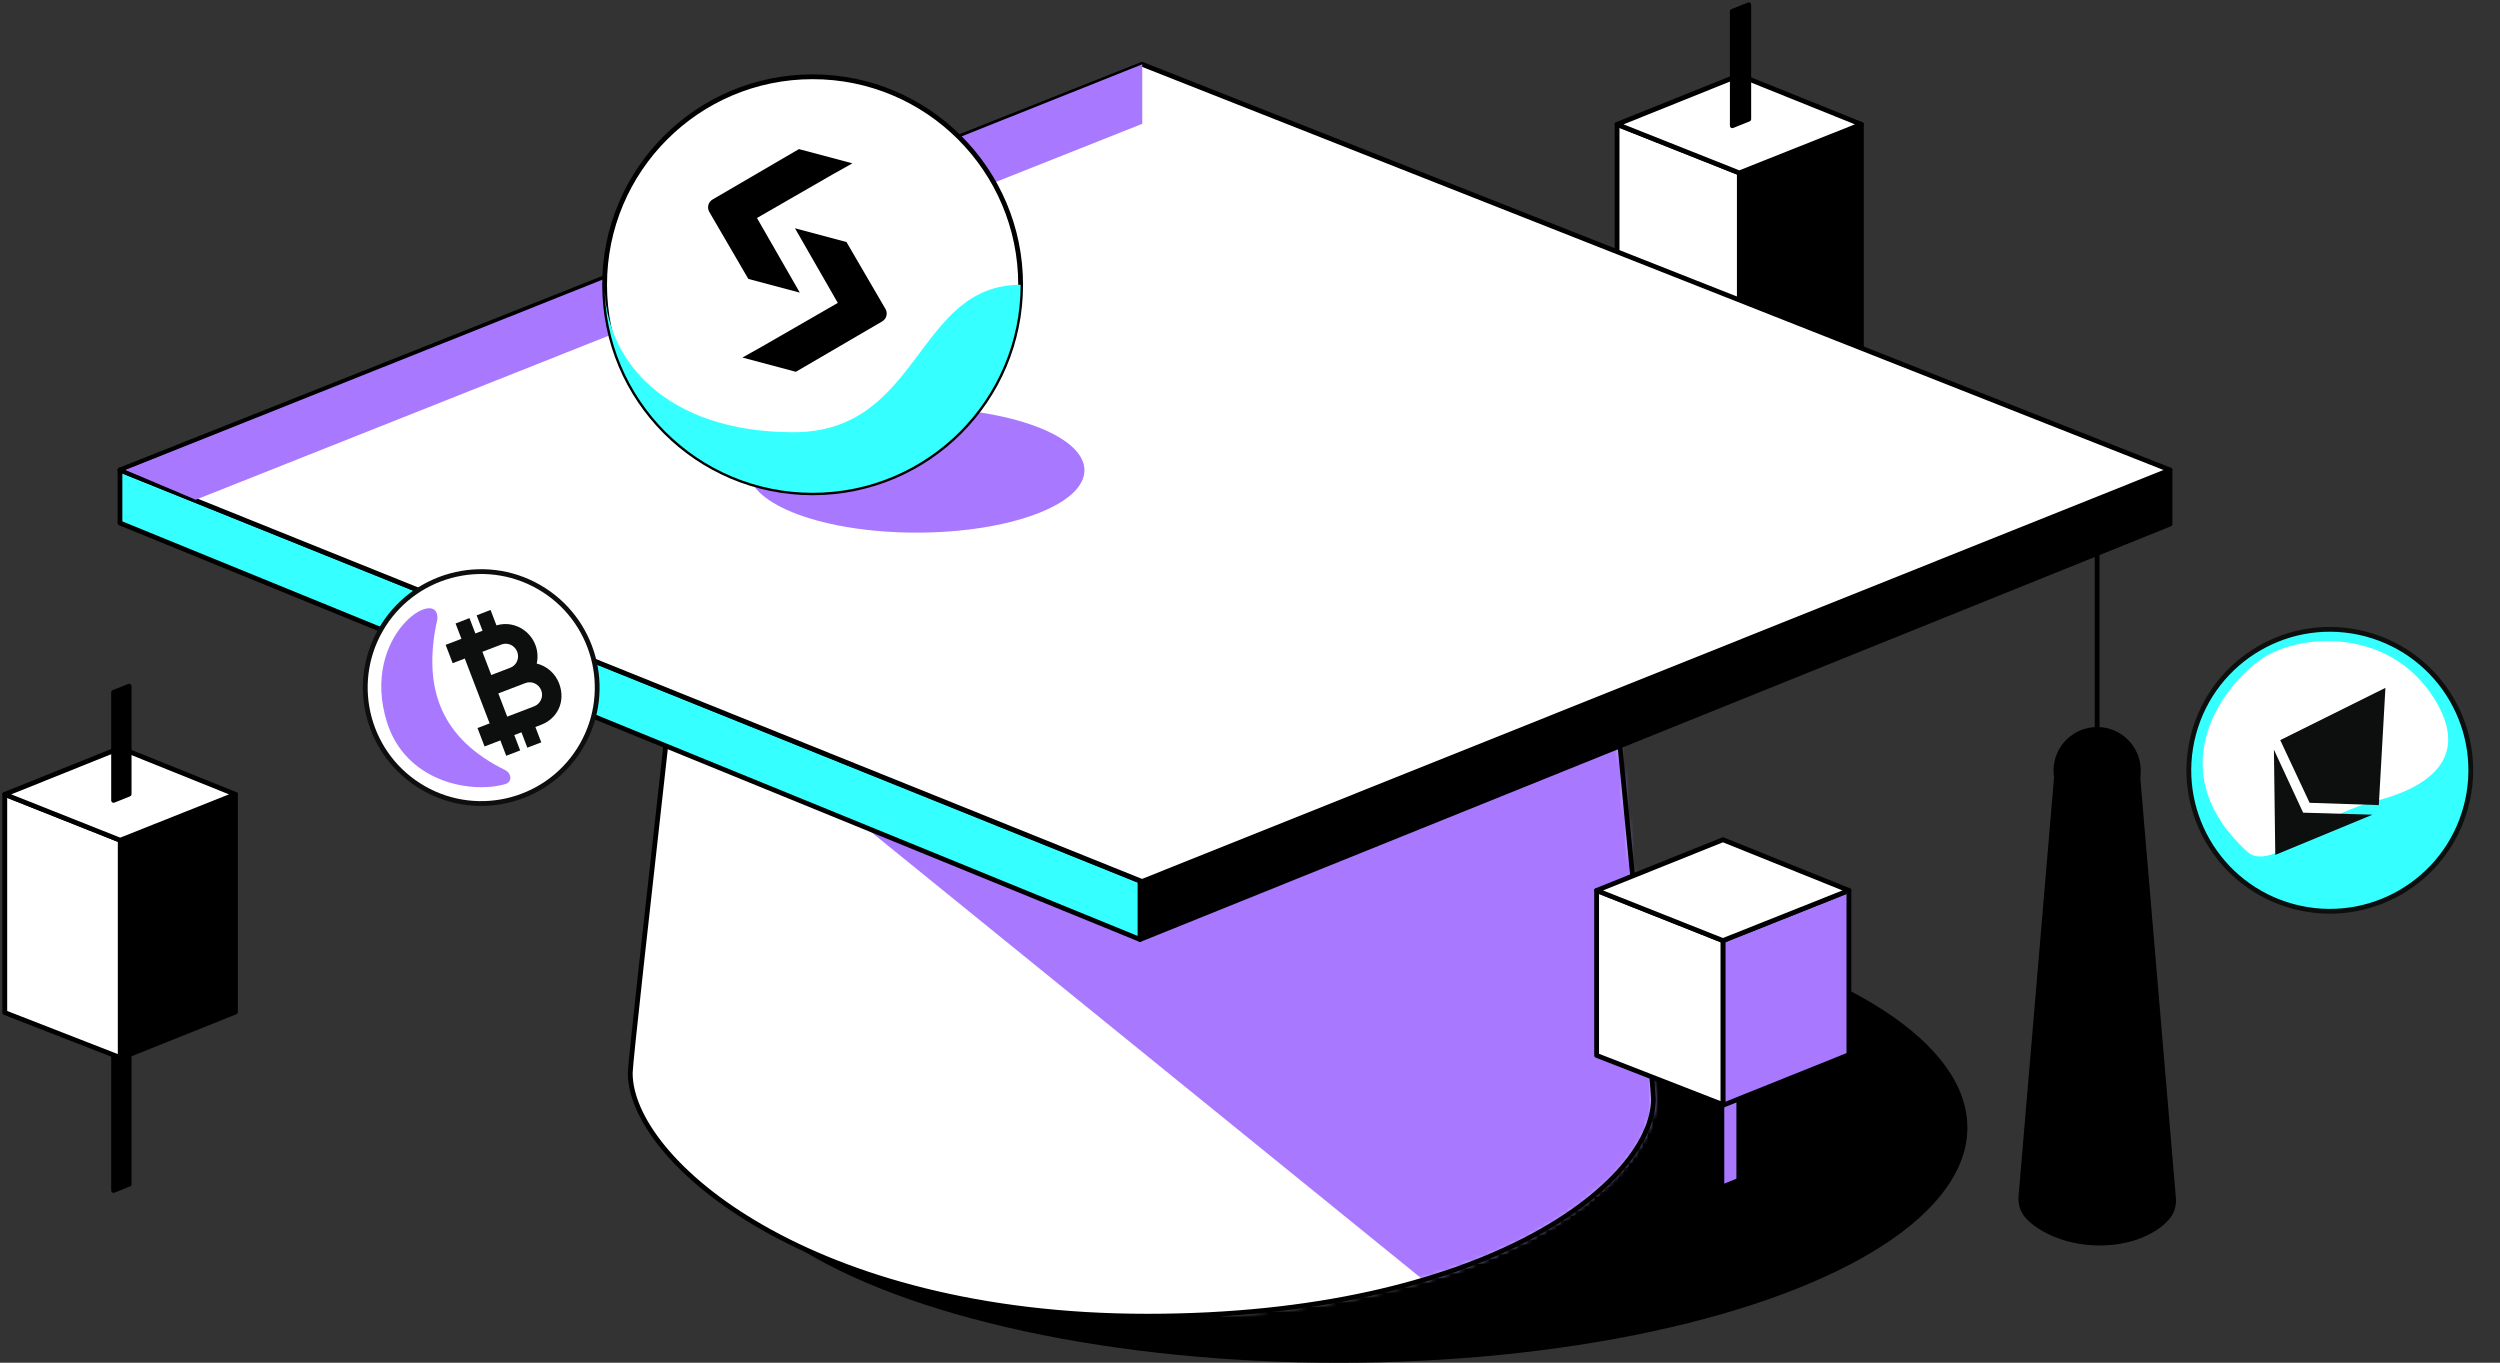
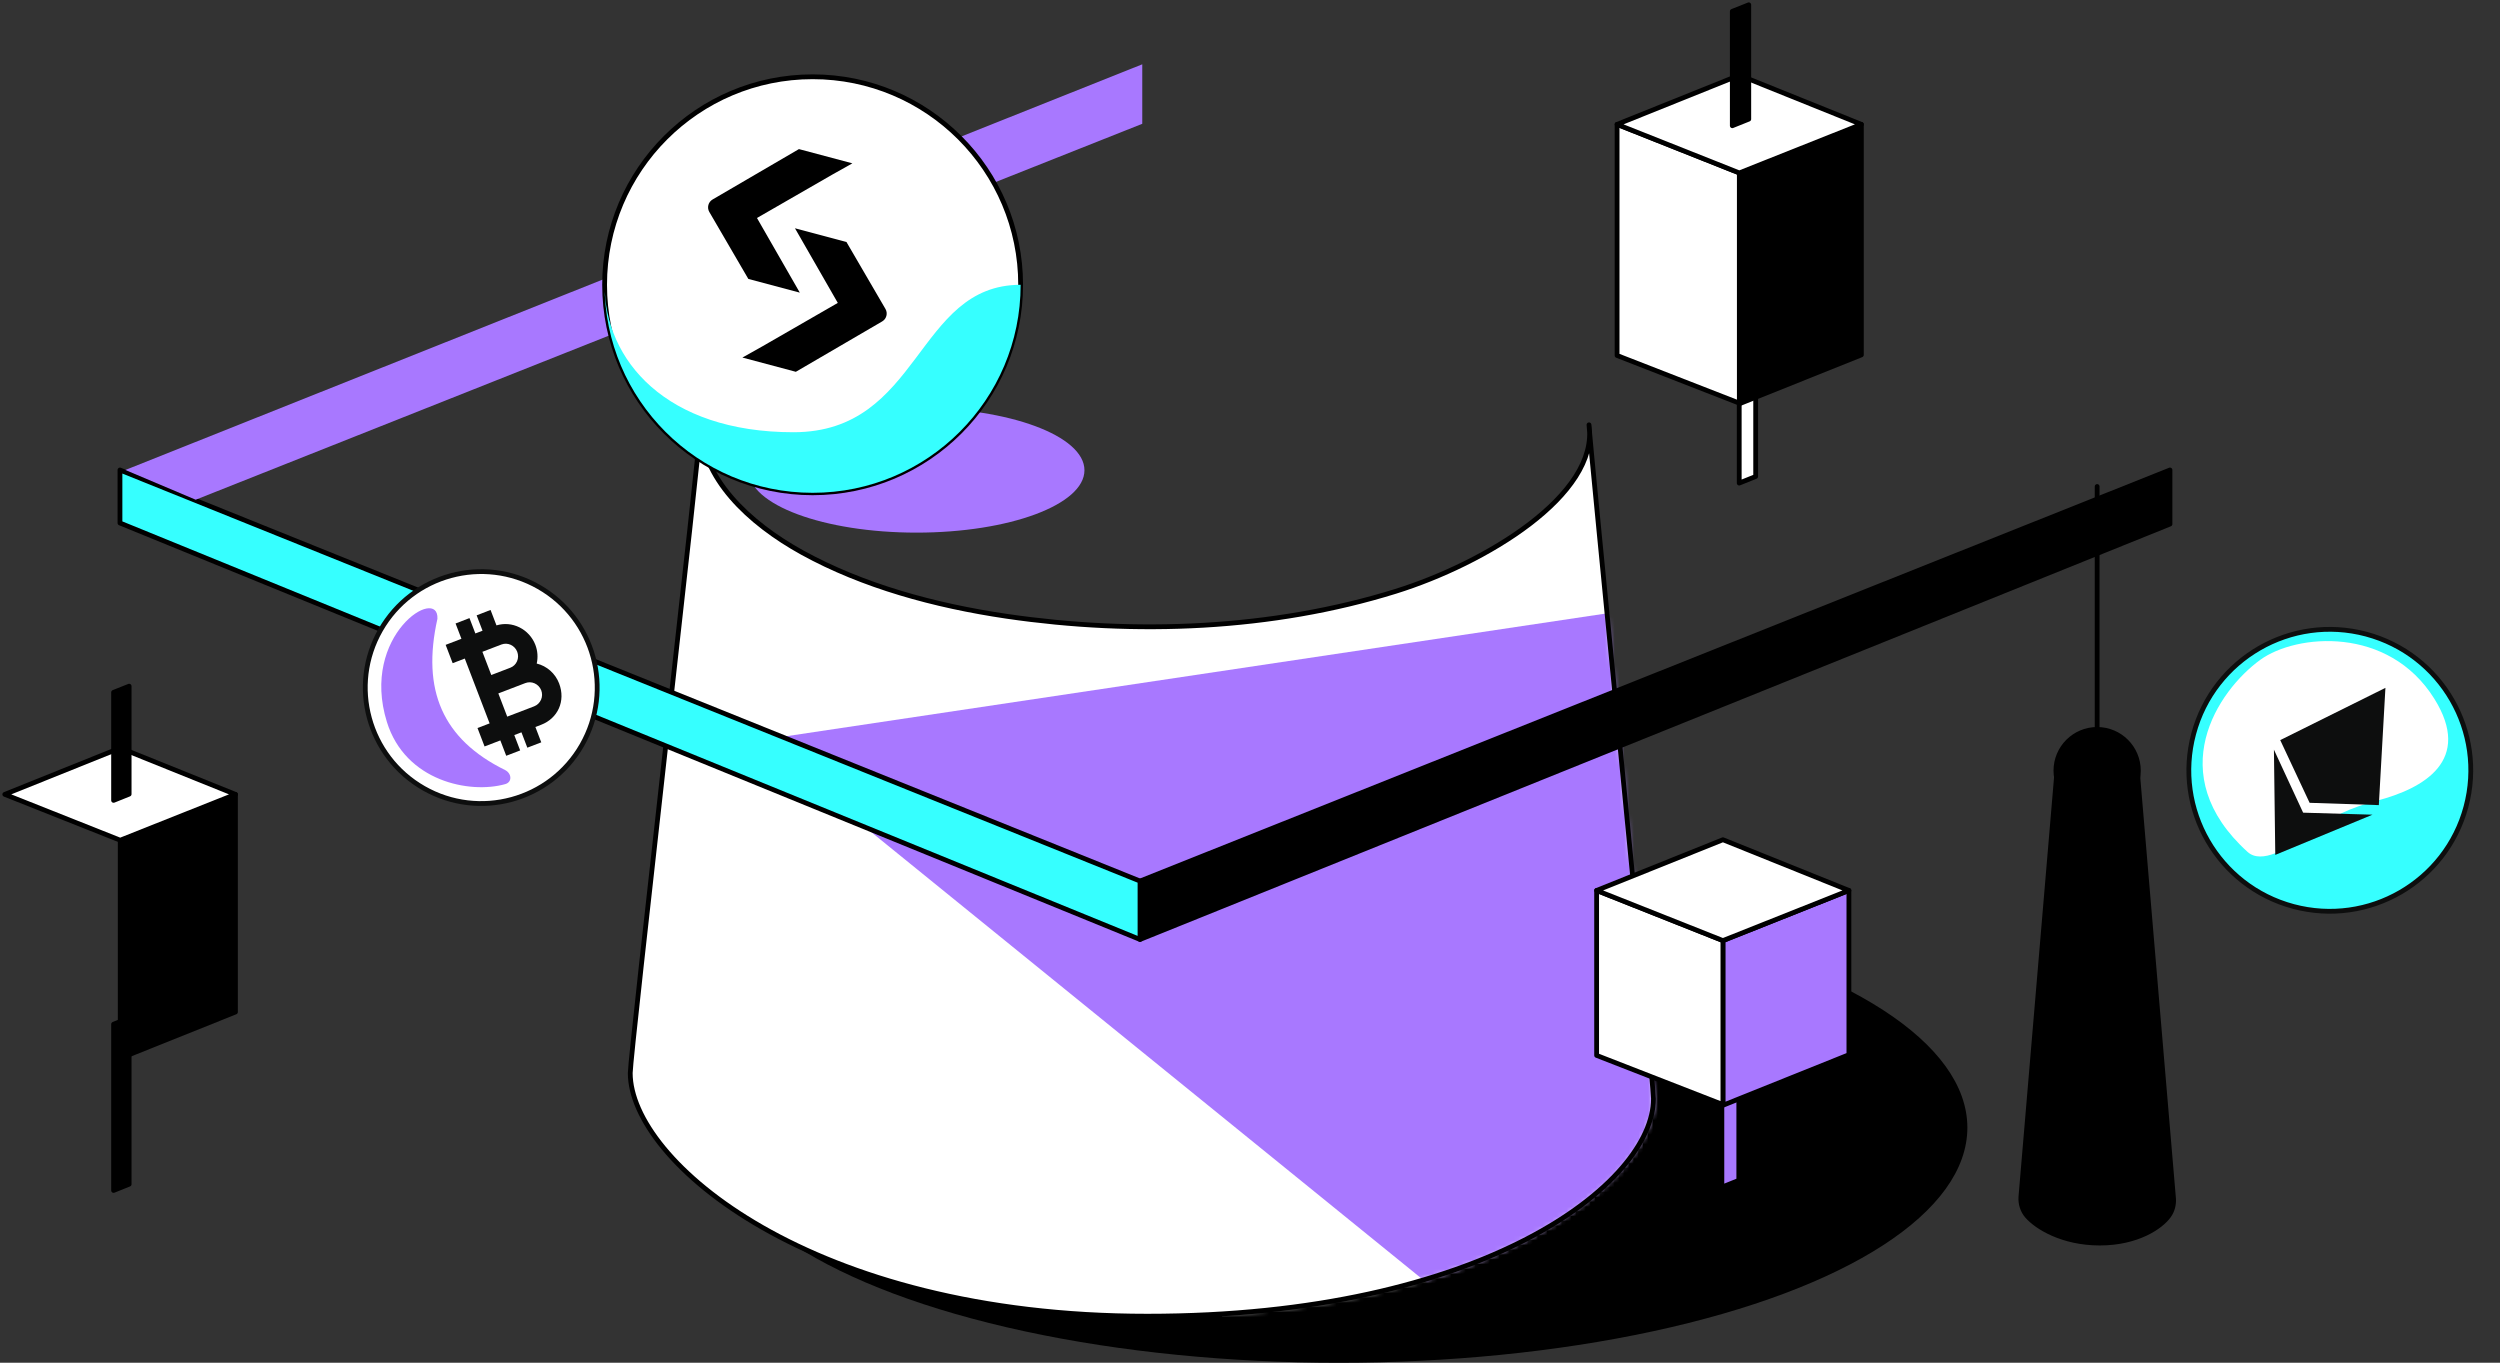
<svg xmlns="http://www.w3.org/2000/svg" width="521" height="284" viewBox="0 0 521 284" fill="none">
  <rect x="0" y="0" width="521" height="284" fill="#333333" stroke="none" />
  <ellipse cx="279" cy="235" rx="131" ry="49" fill="black" />
  <path d="M365.884 70.506V99.299L362.454 100.677V71.869L365.884 70.506Z" fill="white" stroke="black" stroke-miterlimit="10" stroke-linecap="round" stroke-linejoin="round" />
-   <path d="M362.454 100.654L359.023 99.322V70.506L362.454 71.869V100.654Z" fill="white" stroke="black" stroke-miterlimit="10" stroke-linecap="round" stroke-linejoin="round" />
  <path d="M362.454 71.868L359.023 70.506L362.454 69.129L365.884 70.506L362.454 71.868Z" fill="white" stroke="black" stroke-miterlimit="10" stroke-linecap="round" stroke-linejoin="round" />
  <path d="M387.908 25.917V73.958L362.476 84.153V36.037L387.908 25.917Z" fill="black" stroke="black" stroke-miterlimit="10" stroke-linecap="round" stroke-linejoin="round" />
  <path d="M362.476 84.017L337 74.086V25.917L362.476 36.037V84.017Z" fill="white" stroke="black" stroke-miterlimit="10" stroke-linecap="round" stroke-linejoin="round" />
  <path d="M362.476 36.037L337 25.917L362.476 15.676L387.908 25.917L362.476 36.037Z" fill="white" stroke="black" stroke-miterlimit="10" stroke-linecap="round" stroke-linejoin="round" />
  <path d="M364.443 1V24.828L361.013 26.205V2.362L364.443 1Z" fill="black" stroke="black" stroke-miterlimit="10" stroke-linecap="round" stroke-linejoin="round" />
  <path d="M437.044 101.386V157.738" stroke="black" stroke-miterlimit="10" stroke-linecap="round" stroke-linejoin="round" />
  <path d="M167.21 115.169C156.018 108.995 146.004 99.553 146.02 88.286C146.004 92.441 131.343 219.654 131.343 223.628C131.343 241.893 168.928 274.294 239.091 274.294C309.253 274.294 344.58 246.523 344.58 228.979C344.58 225.236 331.146 90.601 331.146 88.53C333.306 103.168 309.449 117.445 290.812 123.246C265.238 131.208 236.669 132.379 209.769 128.43C194.699 126.205 179.825 122.114 167.21 115.169Z" fill="white" />
  <mask id="mask0_23_6683" style="mask-type:luminance" maskUnits="userSpaceOnUse" x="131" y="148" width="214" height="127">
    <path d="M167.21 175.561C156.018 169.387 146.004 159.946 146.02 148.678C146.004 152.833 131.343 219.654 131.343 223.628C131.343 241.893 168.928 274.294 239.091 274.294C309.253 274.294 344.58 246.523 344.58 228.979C344.58 225.236 331.146 150.993 331.146 148.922C333.306 163.56 309.449 177.837 290.812 183.638C265.238 191.6 236.669 192.771 209.769 188.822C194.699 186.597 179.825 182.507 167.21 175.561Z" fill="white" />
  </mask>
  <g mask="url(#mask0_23_6683)">
    <path d="M355.935 132.651H254.684V280.892H355.935V132.651Z" fill="white" />
  </g>
  <mask id="mask1_23_6683" style="mask-type:luminance" maskUnits="userSpaceOnUse" x="131" y="88" width="214" height="187">
    <path d="M167.21 115.169C156.018 108.995 146.004 99.553 146.02 88.286C146.004 92.441 131.343 219.654 131.343 223.628C131.343 241.893 168.928 274.294 239.091 274.294C309.253 274.294 344.58 246.523 344.58 228.979C344.58 225.236 331.146 90.601 331.146 88.53C333.306 103.168 309.449 117.445 290.812 123.246C265.238 131.208 236.669 132.379 209.769 128.43C194.699 126.205 179.825 122.114 167.21 115.169Z" fill="white" />
  </mask>
  <g mask="url(#mask1_23_6683)">
    <path d="M368.809 122.742L158.015 154.305L304.182 272.878H368.809V122.742Z" fill="#A878FF" />
  </g>
  <path d="M167.21 115.169C156.018 108.995 146.004 99.553 146.02 88.286C146.004 92.441 131.343 219.654 131.343 223.628C131.343 241.893 168.928 274.294 239.091 274.294C309.253 274.294 344.58 246.523 344.58 228.979C344.58 225.236 331.146 90.601 331.146 88.53C333.306 103.168 309.449 117.445 290.812 123.246C265.238 131.208 236.669 132.379 209.769 128.43C194.699 126.205 179.825 122.114 167.21 115.169Z" stroke="black" stroke-miterlimit="10" stroke-linecap="round" stroke-linejoin="round" />
  <path d="M452.965 249.794C453.047 251.07 452.72 252.33 451.983 253.361C450.347 255.668 445.406 259.055 437.601 259.055C429.796 259.055 424.429 255.701 422.449 253.41C421.5 252.314 421.058 250.874 421.156 249.418L428.683 160.602H445.406L452.965 249.794Z" fill="black" stroke="black" stroke-miterlimit="10" stroke-linejoin="round" />
  <path d="M437.044 169.192C441.789 169.192 445.635 165.346 445.635 160.602C445.635 155.858 441.789 152.012 437.044 152.012C432.3 152.012 428.454 155.858 428.454 160.602C428.454 165.346 432.3 169.192 437.044 169.192Z" fill="black" stroke="black" stroke-miterlimit="10" stroke-linejoin="round" />
  <path d="M452.224 97.943V109.215L237.58 195.784V183.61L452.224 97.943Z" fill="black" stroke="black" stroke-miterlimit="10" stroke-linejoin="round" />
  <path d="M237.58 195.784L25 108.995V97.949L237.58 183.61V195.784Z" fill="#36FFFF" stroke="black" stroke-miterlimit="10" stroke-linejoin="round" />
-   <path d="M238.005 183.705L25 97.943L238.005 13.4L452.224 97.943L238.005 183.705Z" fill="white" stroke="black" stroke-miterlimit="10" stroke-linejoin="round" />
  <g style="mix-blend-mode:multiply">
    <path d="M238.049 13.4V25.799L40.782 104.143L26.127 97.943L238.049 13.4Z" fill="#A878FF" />
  </g>
  <path d="M26.911 212.159V246.789L23.672 248.09V213.445L26.911 212.159Z" fill="black" stroke="black" stroke-miterlimit="10" stroke-linecap="round" stroke-linejoin="round" />
  <path d="M49.066 165.547V210.906L25.054 220.533V175.102L49.066 165.547Z" fill="black" stroke="black" stroke-miterlimit="10" stroke-linecap="round" stroke-linejoin="round" />
-   <path d="M25.053 220.404L1 211.028V165.547L25.053 175.102V220.404Z" fill="white" stroke="black" stroke-miterlimit="10" stroke-linecap="round" stroke-linejoin="round" />
  <path d="M25.053 175.102L1 165.547L25.053 155.878L49.066 165.547L25.053 175.102Z" fill="white" stroke="black" stroke-miterlimit="10" stroke-linecap="round" stroke-linejoin="round" />
  <path d="M26.911 143V165.497L23.672 166.798V144.286L26.911 143Z" fill="black" stroke="black" stroke-miterlimit="10" stroke-linecap="round" stroke-linejoin="round" />
  <path d="M362.367 216.25V245.985L358.836 247.408V217.657L362.367 216.25Z" fill="#A878FF" stroke="black" stroke-miterlimit="10" stroke-linecap="round" stroke-linejoin="round" />
  <path d="M358.836 217.657L355.282 216.25L358.836 214.827L362.367 216.25L358.836 217.657Z" fill="black" stroke="black" stroke-miterlimit="10" stroke-linecap="round" stroke-linejoin="round" />
  <path d="M385.312 185.569V219.807L359.058 230.344V196.02L385.312 185.569Z" fill="#A878FF" stroke="black" stroke-miterlimit="10" stroke-linecap="round" stroke-linejoin="round" />
  <path d="M359.058 230.203L332.737 219.948V185.569L359.058 196.02V230.203Z" fill="white" stroke="black" stroke-miterlimit="10" stroke-linecap="round" stroke-linejoin="round" />
  <path d="M359.058 196.02L332.737 185.569L359.058 175L385.312 185.569L359.058 196.02Z" fill="white" stroke="black" stroke-miterlimit="10" stroke-linecap="round" stroke-linejoin="round" />
  <ellipse cx="191" cy="98" rx="35" ry="13" fill="#A878FF" />
  <path d="M169.35 102.7C193.292 102.7 212.7 83.292 212.7 59.35C212.7 35.408 193.292 16 169.35 16C145.409 16 126 35.408 126 59.35C126 83.292 145.409 102.7 169.35 102.7Z" fill="white" stroke="black" />
  <g style="mix-blend-mode:multiply">
    <path d="M169.35 102.701C193.292 102.701 212.7 83.292 212.7 59.351C190.818 59.351 191.936 90.078 165.354 90.078C138.772 90.078 126 75.031 126 59.351C126 83.292 145.409 102.701 169.35 102.701Z" fill="#36FFFF" />
  </g>
  <path fill-rule="evenodd" clip-rule="evenodd" d="M155.95 58.126L166.681 60.985L157.752 45.429L173.394 36.421L177.635 34.04L166.496 31.072L148.507 41.57C147.599 42.099 147.292 43.265 147.821 44.172L155.95 58.126ZM165.67 47.571L165.588 47.549L165.67 47.57L165.67 47.571ZM165.67 47.571L174.598 63.126L158.957 72.134L154.716 74.515L165.854 77.483L183.844 66.986C184.751 66.457 185.058 65.291 184.529 64.383L176.4 50.43L165.67 47.571Z" fill="black" />
  <circle cx="100.29" cy="143.29" r="24.163" transform="rotate(-60.229 100.29 143.29)" fill="white" stroke="#0D0E0E" />
  <path d="M91.16 128.957C87.839 143.808 92.22 154.045 105.248 160.47C106.647 161.16 106.793 162.985 105.292 163.41C97.903 165.501 84.464 162.82 80.626 150.453C75.001 132.322 91.499 121.966 91.16 128.957Z" fill="#A878FF" />
  <path d="M111.854 138.284C112.147 136.985 112.045 135.619 111.561 134.367C110.942 132.787 109.763 131.493 108.262 130.745C106.761 129.997 105.048 129.848 103.464 130.33L102.231 127.111L99.332 128.236L100.56 131.442L99.066 132.014L97.839 128.81L94.94 129.935L96.162 133.127L92.873 134.387L94.336 138.208L96.862 137.24L102.038 150.754L99.512 151.722L100.983 155.561L104.272 154.301L105.498 157.502L108.402 156.39L107.176 153.189L108.67 152.616L109.896 155.817L112.8 154.705L111.574 151.504L112.781 151.042C116.232 149.72 117.933 146.115 116.517 142.418C116.125 141.398 115.495 140.487 114.682 139.767C113.869 139.046 112.898 138.537 111.854 138.284ZM112.753 145.819C112.474 146.459 111.955 146.956 111.311 147.202L105.706 149.349L103.852 144.509L109.457 142.362C110.085 142.114 110.788 142.13 111.412 142.408C112.037 142.686 112.532 143.203 112.789 143.845C112.912 144.162 112.972 144.5 112.966 144.839C112.96 145.178 112.888 145.511 112.753 145.819ZM106.357 139.151L102.383 140.674L100.53 135.835L104.504 134.313C105.13 134.073 105.827 134.098 106.444 134.383C107.06 134.667 107.544 135.187 107.79 135.829C108.035 136.47 108.022 137.181 107.754 137.804C107.485 138.427 106.983 138.912 106.357 139.151Z" fill="#0D0E0E" />
  <circle cx="485.533" cy="160.533" r="29.374" transform="rotate(15 485.533 160.533)" fill="#36FFFF" stroke="#0D0E0E" />
  <path d="M507.302 145.599C515.336 158.439 505.171 164.31 495.302 166.873C490.335 168.164 485.593 170.233 481.511 173.345C476.765 176.963 471.266 180.143 468.4 177.546C450.521 161.345 462.136 143.97 471.051 137.502C478.527 132.078 497.749 130.331 507.302 145.599Z" fill="white" />
  <path d="M497.122 143.348L495.745 167.787L481.322 167.306L475.2 154.238L497.122 143.348Z" fill="#0D0E0E" />
  <path d="M494.431 169.78L474.168 178.161L473.885 156.231L479.972 169.36L494.431 169.78Z" fill="#0D0E0E" />
</svg>